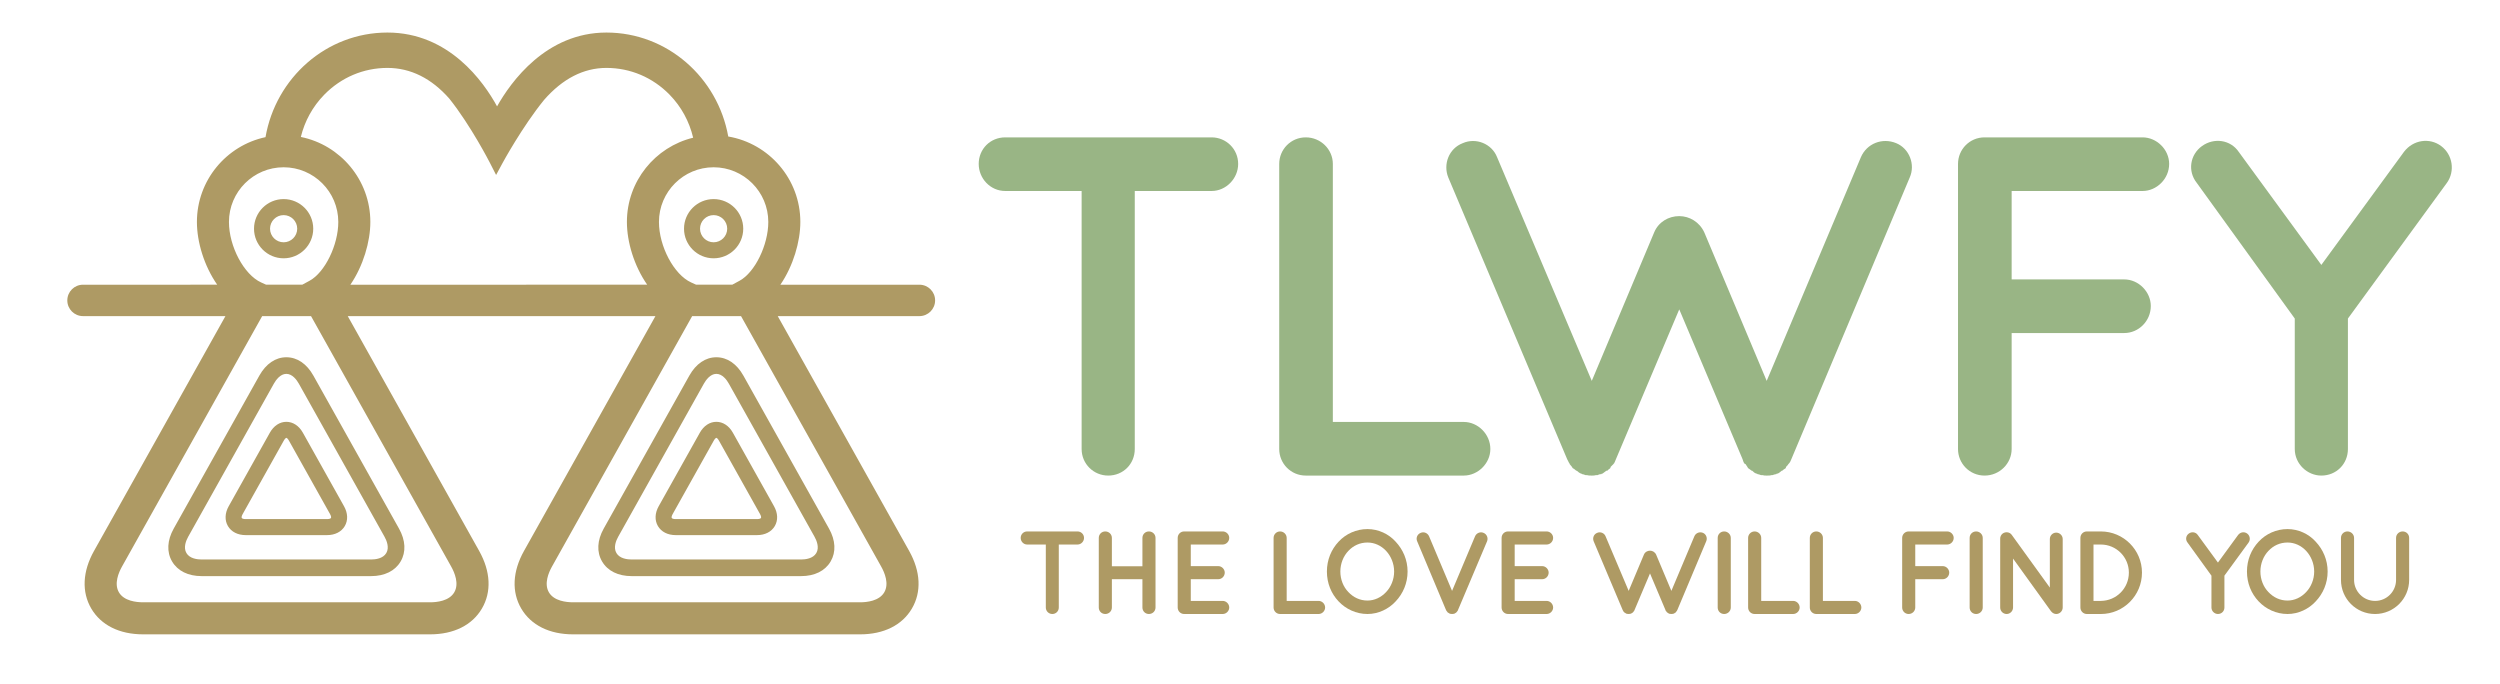
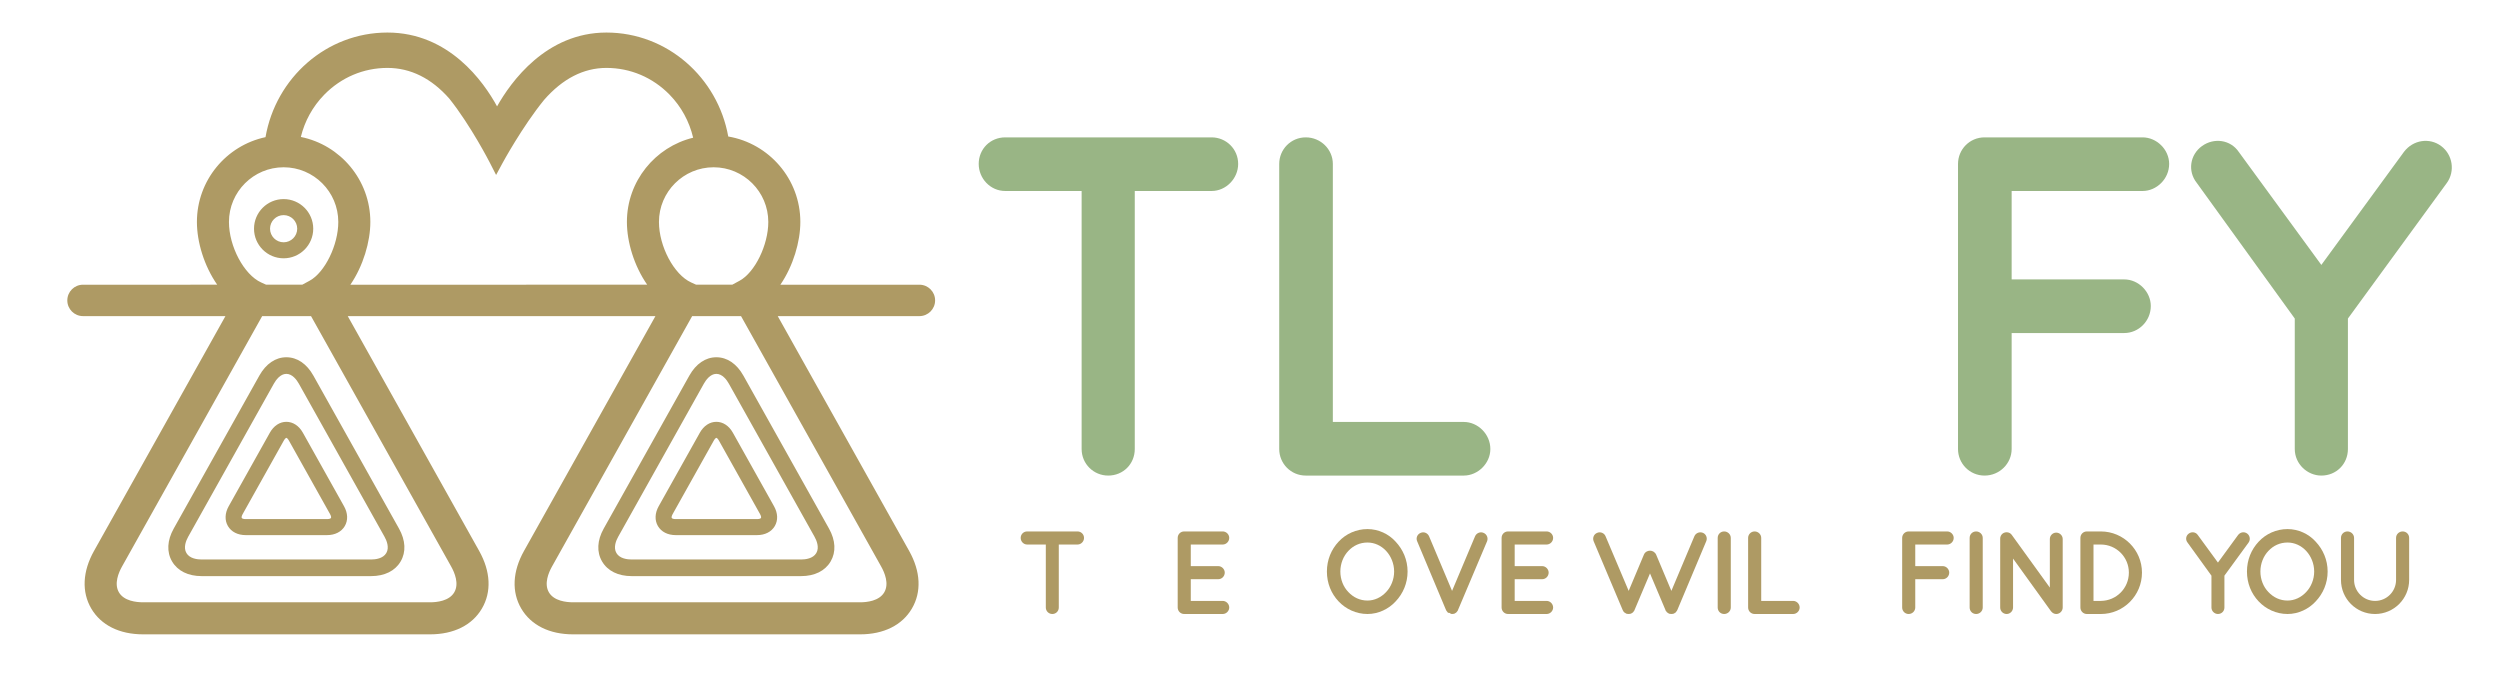
<svg xmlns="http://www.w3.org/2000/svg" x="0px" y="0px" width="512px" height="140px" viewBox="-13.786 -6.666 512 140" xml:space="preserve">
  <defs />
  <g>
    <g>
      <path fill="#99B585" d="M234.348,32.449h-15.733V85.29c0,3.067-2.375,5.442-5.442,5.442c-2.969,0-5.442-2.375-5.442-5.442V32.449   h-15.635c-3.067,0-5.442-2.573-5.442-5.541c0-3.068,2.375-5.442,5.442-5.442h42.253c2.969,0,5.442,2.375,5.442,5.442   C239.791,29.876,237.317,32.449,234.348,32.449z" />
      <path fill="#99B585" d="M248.198,85.29V26.908c0-2.969,2.374-5.442,5.442-5.442c3.067,0,5.541,2.474,5.541,5.442v52.841h26.816   c2.869,0,5.442,2.474,5.442,5.541c0,2.969-2.573,5.442-5.442,5.442h-32.061c-0.198,0-0.198,0-0.198,0c-0.099,0-0.099,0-0.099,0   C250.572,90.732,248.198,88.259,248.198,85.29z" />
-       <path fill="#99B585" d="M377.329,29.678l-24.244,57.69c-0.099,0.297-0.297,0.692-0.494,0.891l-0.1,0.099   c-0.099,0.198-0.297,0.396-0.494,0.594c0,0.198-0.1,0.198-0.1,0.297c-0.197,0.099-0.494,0.297-0.692,0.495h-0.099   c-0.297,0.197-0.495,0.494-0.891,0.594h-0.1c0,0-0.099,0-0.099,0.099c-0.198,0-0.495,0.099-0.792,0.198c-0.099,0-0.197,0-0.197,0   c-0.297,0.099-0.594,0.099-0.989,0.099c-0.297,0-0.594,0-0.891-0.099c-0.198,0-0.297,0-0.297,0   c-0.297-0.1-0.495-0.198-0.693-0.198c-0.099-0.099-0.099-0.099-0.197-0.099c-0.396-0.1-0.693-0.396-0.891-0.594   c-0.1,0-0.1,0-0.1,0c-0.297-0.198-0.494-0.396-0.692-0.495c-0.099-0.099-0.099-0.099-0.198-0.297   c-0.099-0.198-0.297-0.396-0.396-0.594c-0.198,0-0.198-0.099-0.198-0.099c-0.197-0.198-0.297-0.594-0.396-0.891l-12.963-30.676   l-12.963,30.676c-0.099,0.297-0.297,0.692-0.396,0.891c-0.099,0-0.099,0.099-0.099,0.099c-0.198,0.198-0.396,0.396-0.594,0.594   c0,0.198-0.1,0.198-0.1,0.297c-0.197,0.099-0.396,0.297-0.594,0.495c-0.197,0-0.197,0-0.197,0   c-0.297,0.197-0.594,0.494-0.792,0.594c-0.099,0-0.099,0-0.099,0s-0.1,0-0.1,0.099c-0.396,0-0.594,0.099-0.791,0.198   c-0.1,0-0.198,0-0.297,0c-0.297,0.099-0.594,0.099-0.891,0.099s-0.693,0-0.99-0.099c-0.099,0-0.197,0-0.297,0   c-0.296-0.1-0.494-0.198-0.692-0.198c-0.099-0.099-0.099-0.099-0.197-0.099c-0.297-0.1-0.693-0.396-0.891-0.594   c-0.1,0-0.1,0-0.1,0c-0.297-0.198-0.396-0.396-0.692-0.495c-0.099-0.099-0.099-0.099-0.198-0.297   c-0.197-0.198-0.297-0.396-0.494-0.594v-0.099c-0.198-0.198-0.297-0.594-0.495-0.891l-24.343-57.69   c-1.088-2.672,0.1-5.937,2.969-7.026c2.672-1.187,5.938,0.099,7.025,2.87l19.396,45.815l12.765-30.379   c0.891-2.177,2.969-3.364,5.146-3.364c2.078,0,4.156,1.187,5.146,3.364l12.766,30.379l19.296-45.815   c1.187-2.771,4.354-4.057,7.223-2.87C377.229,23.741,378.516,27.006,377.329,29.678z" />
      <path fill="#99B585" d="M387.215,85.29V26.908c0-2.969,2.375-5.442,5.442-5.442h0.1c0,0,0,0,0.197,0h32.061   c2.87,0,5.443,2.474,5.443,5.442c0,3.067-2.573,5.541-5.443,5.541H398.2v18.109h23.056c2.969,0,5.442,2.573,5.442,5.442   c0,3.067-2.474,5.541-5.442,5.541H398.2V85.29c0,2.969-2.475,5.442-5.542,5.442S387.215,88.259,387.215,85.29z" />
      <path fill="#99B585" d="M487.352,30.767l-20.285,27.806V85.29c0,3.067-2.375,5.442-5.442,5.442c-2.87,0-5.442-2.375-5.442-5.442   V58.573l-20.088-27.806c-1.88-2.375-1.386-5.739,1.089-7.521c2.474-1.781,5.838-1.286,7.52,1.188l16.922,23.155l16.921-23.155   c1.88-2.474,5.244-2.968,7.619-1.188C488.54,25.027,489.035,28.392,487.352,30.767z" />
    </g>
  </g>
  <path fill="#AE9A64" d="M206.894,104.854h-3.84v12.899c0,0.748-0.58,1.328-1.329,1.328c-0.725,0-1.329-0.58-1.329-1.328v-12.899 h-3.816c-0.749,0-1.329-0.628-1.329-1.353c0-0.748,0.58-1.328,1.329-1.328h10.314c0.725,0,1.329,0.58,1.329,1.328 C208.223,104.226,207.619,104.854,206.894,104.854z" />
-   <path fill="#AE9A64" d="M211.244,117.753v-14.252c0-0.748,0.58-1.328,1.329-1.328c0.749,0,1.353,0.58,1.353,1.328v5.798h6.256 v-5.798c0-0.748,0.58-1.328,1.329-1.328s1.353,0.58,1.353,1.328v14.252c0,0.748-0.604,1.328-1.353,1.328s-1.329-0.58-1.329-1.328 v-5.798h-6.256v5.798c0,0.748-0.604,1.328-1.353,1.328C211.823,119.081,211.244,118.501,211.244,117.753z" />
  <path fill="#AE9A64" d="M227.405,117.753v-14.252c0-0.748,0.58-1.328,1.329-1.328h0.024c0,0,0,0,0.048,0h7.826 c0.7,0,1.329,0.58,1.329,1.328c0,0.749-0.628,1.353-1.329,1.353h-6.546v4.421h5.628c0.725,0,1.329,0.628,1.329,1.328 c0,0.749-0.604,1.353-1.329,1.353h-5.628v4.444h6.546c0.7,0,1.329,0.604,1.329,1.354c0,0.725-0.628,1.328-1.329,1.328h-7.826 c-0.048,0-0.048-0.024-0.048-0.024l-0.024,0.024C227.985,119.081,227.405,118.478,227.405,117.753z" />
-   <path fill="#AE9A64" d="M247.044,117.753v-14.252c0-0.725,0.58-1.328,1.329-1.328s1.353,0.604,1.353,1.328v12.898h6.546 c0.7,0,1.328,0.604,1.328,1.354c0,0.725-0.628,1.328-1.328,1.328h-7.826c-0.048,0-0.048,0-0.048,0c-0.024,0-0.024,0-0.024,0 C247.625,119.081,247.044,118.478,247.044,117.753z" />
  <path fill="#AE9A64" d="M272.046,104.274c1.497,1.594,2.439,3.72,2.439,6.111c0,2.391-0.942,4.541-2.439,6.11 c-1.426,1.57-3.551,2.585-5.773,2.585c-2.318,0-4.444-1.015-5.918-2.585c-1.497-1.569-2.391-3.72-2.391-6.11 c0-2.392,0.894-4.518,2.391-6.111c1.474-1.595,3.6-2.585,5.918-2.585C268.496,101.689,270.621,102.68,272.046,104.274z  M271.732,110.386c0-1.643-0.652-3.165-1.643-4.228c-1.015-1.087-2.367-1.715-3.816-1.715c-1.546,0-2.898,0.628-3.913,1.715 c-1.015,1.062-1.643,2.585-1.643,4.228s0.628,3.164,1.643,4.202c1.015,1.087,2.367,1.739,3.913,1.739 c1.449,0,2.802-0.652,3.816-1.739C271.08,113.55,271.732,112.028,271.732,110.386z" />
-   <path fill="#AE9A64" d="M282.822,118.84c-0.049-0.049-0.097-0.073-0.169-0.121c0-0.024-0.024-0.024-0.024-0.072 c-0.049-0.049-0.097-0.097-0.121-0.146c0,0-0.023,0-0.023-0.023c-0.024-0.049-0.073-0.146-0.121-0.193l-5.918-14.106 c-0.29-0.652,0.024-1.449,0.725-1.715c0.652-0.29,1.425,0.023,1.715,0.7l4.71,11.184l4.711-11.184c0.289-0.677,1.087-0.99,1.738-0.7 c0.677,0.266,0.991,1.062,0.725,1.715l-5.966,14.106c-0.024,0.048-0.048,0.145-0.097,0.193c0,0.023,0,0.023-0.024,0.023 c-0.023,0.049-0.097,0.097-0.12,0.146c-0.024,0.048-0.024,0.048-0.049,0.072c-0.048,0.048-0.097,0.072-0.145,0.121 c0,0,0,0-0.049,0.023c-0.048,0.024-0.12,0.097-0.193,0.121c-0.023,0-0.023,0-0.048,0.024c-0.072,0-0.121,0.024-0.193,0.048 c0,0-0.024,0-0.048,0c-0.097,0.024-0.169,0.024-0.242,0.024c-0.072,0-0.169,0-0.241-0.024c0,0-0.024,0-0.049,0 c-0.048-0.023-0.145-0.048-0.192-0.048c0-0.024-0.024-0.024-0.024-0.024s0,0-0.024,0c-0.048-0.024-0.145-0.097-0.217-0.145 C282.846,118.84,282.846,118.84,282.822,118.84z" />
+   <path fill="#AE9A64" d="M282.822,118.84c-0.049-0.049-0.097-0.073-0.169-0.121c0-0.024-0.024-0.024-0.024-0.072 c-0.049-0.049-0.097-0.097-0.121-0.146c0,0-0.023,0-0.023-0.023c-0.024-0.049-0.073-0.146-0.121-0.193l-5.918-14.106 c-0.29-0.652,0.024-1.449,0.725-1.715c0.652-0.29,1.425,0.023,1.715,0.7l4.71,11.184l4.711-11.184c0.289-0.677,1.087-0.99,1.738-0.7 c0.677,0.266,0.991,1.062,0.725,1.715l-5.966,14.106c-0.024,0.048-0.048,0.145-0.097,0.193c0,0.023,0,0.023-0.024,0.023 c-0.023,0.049-0.097,0.097-0.12,0.146c-0.024,0.048-0.024,0.048-0.049,0.072c-0.048,0.048-0.097,0.072-0.145,0.121 c0,0,0,0-0.049,0.023c-0.048,0.024-0.12,0.097-0.193,0.121c-0.023,0-0.023,0-0.048,0.024c-0.072,0-0.121,0.024-0.193,0.048 c0,0-0.024,0-0.048,0c-0.097,0.024-0.169,0.024-0.242,0.024c0,0-0.024,0-0.049,0 c-0.048-0.023-0.145-0.048-0.192-0.048c0-0.024-0.024-0.024-0.024-0.024s0,0-0.024,0c-0.048-0.024-0.145-0.097-0.217-0.145 C282.846,118.84,282.846,118.84,282.822,118.84z" />
  <path fill="#AE9A64" d="M293.741,117.753v-14.252c0-0.748,0.58-1.328,1.329-1.328h0.023c0,0,0,0,0.049,0h7.826 c0.7,0,1.328,0.58,1.328,1.328c0,0.749-0.628,1.353-1.328,1.353h-6.546v4.421h5.628c0.725,0,1.328,0.628,1.328,1.328 c0,0.749-0.604,1.353-1.328,1.353h-5.628v4.444h6.546c0.7,0,1.328,0.604,1.328,1.354c0,0.725-0.628,1.328-1.328,1.328h-7.826 c-0.049,0-0.049-0.024-0.049-0.024l-0.023,0.024C294.321,119.081,293.741,118.478,293.741,117.753z" />
  <path fill="#AE9A64" d="M335.651,104.178l-5.917,14.082c-0.024,0.072-0.073,0.169-0.121,0.218l-0.024,0.023 c-0.024,0.049-0.072,0.097-0.121,0.146c0,0.048-0.023,0.048-0.023,0.072c-0.049,0.024-0.121,0.072-0.169,0.121h-0.024 c-0.072,0.048-0.121,0.12-0.218,0.145h-0.023c0,0-0.024,0-0.024,0.024c-0.049,0-0.121,0.024-0.193,0.048c-0.024,0-0.049,0-0.049,0 c-0.072,0.024-0.145,0.024-0.241,0.024c-0.072,0-0.145,0-0.218-0.024c-0.048,0-0.072,0-0.072,0c-0.072-0.023-0.12-0.048-0.169-0.048 c-0.024-0.024-0.024-0.024-0.048-0.024c-0.097-0.024-0.169-0.097-0.218-0.145c-0.024,0-0.024,0-0.024,0 c-0.072-0.049-0.12-0.097-0.169-0.121c-0.024-0.024-0.024-0.024-0.048-0.072c-0.024-0.049-0.072-0.097-0.097-0.146 c-0.049,0-0.049-0.023-0.049-0.023c-0.048-0.049-0.072-0.146-0.097-0.218l-3.164-7.488l-3.164,7.488 c-0.024,0.072-0.072,0.169-0.097,0.218c-0.024,0-0.024,0.023-0.024,0.023c-0.048,0.049-0.097,0.097-0.145,0.146 c0,0.048-0.024,0.048-0.024,0.072c-0.048,0.024-0.097,0.072-0.145,0.121c-0.049,0-0.049,0-0.049,0 c-0.072,0.048-0.145,0.12-0.193,0.145c-0.023,0-0.023,0-0.023,0s-0.024,0-0.024,0.024c-0.097,0-0.145,0.024-0.193,0.048 c-0.024,0-0.048,0-0.072,0c-0.072,0.024-0.146,0.024-0.218,0.024s-0.169,0-0.241-0.024c-0.024,0-0.049,0-0.072,0 c-0.073-0.023-0.121-0.048-0.169-0.048c-0.024-0.024-0.024-0.024-0.049-0.024c-0.072-0.024-0.169-0.097-0.218-0.145 c-0.023,0-0.023,0-0.023,0c-0.072-0.049-0.097-0.097-0.169-0.121c-0.024-0.024-0.024-0.024-0.049-0.072 c-0.048-0.049-0.072-0.097-0.121-0.146v-0.023c-0.048-0.049-0.072-0.146-0.12-0.218l-5.942-14.082 c-0.266-0.652,0.024-1.449,0.725-1.715c0.652-0.29,1.449,0.023,1.715,0.7l4.734,11.184l3.116-7.415 c0.218-0.532,0.725-0.821,1.256-0.821c0.508,0,1.015,0.289,1.256,0.821l3.116,7.415l4.71-11.184c0.29-0.677,1.063-0.99,1.764-0.7 C335.627,102.729,335.941,103.525,335.651,104.178z" />
  <path fill="#AE9A64" d="M337.998,103.501c0-0.748,0.579-1.328,1.328-1.328c0.725,0,1.353,0.58,1.353,1.328v14.252 c0,0.748-0.628,1.328-1.353,1.328c-0.749,0-1.328-0.58-1.328-1.328V103.501z" />
  <path fill="#AE9A64" d="M344.229,117.753v-14.252c0-0.725,0.58-1.328,1.329-1.328s1.353,0.604,1.353,1.328v12.898h6.546 c0.7,0,1.328,0.604,1.328,1.354c0,0.725-0.628,1.328-1.328,1.328h-7.826c-0.049,0-0.049,0-0.049,0c-0.023,0-0.023,0-0.023,0 C344.809,119.081,344.229,118.478,344.229,117.753z" />
-   <path fill="#AE9A64" d="M356.864,117.753v-14.252c0-0.725,0.58-1.328,1.329-1.328s1.353,0.604,1.353,1.328v12.898h6.546 c0.7,0,1.328,0.604,1.328,1.354c0,0.725-0.628,1.328-1.328,1.328h-7.826c-0.049,0-0.049,0-0.049,0c-0.023,0-0.023,0-0.023,0 C357.444,119.081,356.864,118.478,356.864,117.753z" />
  <path fill="#AE9A64" d="M375.778,117.753v-14.252c0-0.725,0.58-1.328,1.329-1.328h0.023c0,0,0,0,0.049,0h7.826 c0.7,0,1.328,0.604,1.328,1.328c0,0.749-0.628,1.353-1.328,1.353h-6.546v4.421h5.628c0.725,0,1.328,0.628,1.328,1.328 c0,0.749-0.604,1.353-1.328,1.353h-5.628v5.798c0,0.725-0.604,1.328-1.353,1.328S375.778,118.478,375.778,117.753z" />
  <path fill="#AE9A64" d="M389.597,103.501c0-0.748,0.579-1.328,1.328-1.328c0.725,0,1.353,0.58,1.353,1.328v14.252 c0,0.748-0.628,1.328-1.353,1.328c-0.749,0-1.328-0.58-1.328-1.328V103.501z" />
  <path fill="#AE9A64" d="M398.486,117.753c0,0.725-0.604,1.328-1.305,1.328c-0.748,0-1.328-0.604-1.328-1.328v-14.034 c0,0,0,0,0-0.024c-0.024-0.41,0.169-0.845,0.531-1.111c0.604-0.41,1.426-0.289,1.836,0.29l7.802,10.797v-9.951 c0-0.7,0.58-1.305,1.305-1.305s1.328,0.604,1.328,1.305v14.034c0,0.725-0.604,1.328-1.328,1.328c-0.387,0-0.749-0.193-0.99-0.483 c-0.049-0.048-0.097-0.097-0.121-0.145l-7.729-10.725V117.753z" />
  <path fill="#AE9A64" d="M412.28,117.753v-14.252c0-0.748,0.58-1.328,1.329-1.328h2.85c4.662,0,8.431,3.792,8.431,8.43 c0,4.687-3.769,8.479-8.431,8.479h-2.85C412.86,119.081,412.28,118.478,412.28,117.753z M414.961,116.399h1.497 c3.188-0.023,5.749-2.584,5.749-5.797c0-3.164-2.561-5.749-5.749-5.749h-1.497V116.399z" />
  <path fill="#AE9A64" d="M446.727,104.443l-4.952,6.787v6.522c0,0.748-0.579,1.328-1.328,1.328c-0.7,0-1.328-0.58-1.328-1.328v-6.522 l-4.903-6.787c-0.459-0.58-0.339-1.401,0.266-1.836c0.604-0.435,1.425-0.313,1.835,0.29l4.131,5.652l4.131-5.652 c0.459-0.604,1.28-0.725,1.859-0.29C447.017,103.042,447.138,103.863,446.727,104.443z" />
  <path fill="#AE9A64" d="M460.473,104.274c1.497,1.594,2.439,3.72,2.439,6.111c0,2.391-0.942,4.541-2.439,6.11 c-1.426,1.57-3.551,2.585-5.773,2.585c-2.318,0-4.444-1.015-5.918-2.585c-1.497-1.569-2.391-3.72-2.391-6.11 c0-2.392,0.894-4.518,2.391-6.111c1.474-1.595,3.6-2.585,5.918-2.585C456.922,101.689,459.047,102.68,460.473,104.274z  M460.159,110.386c0-1.643-0.652-3.165-1.643-4.228c-1.015-1.087-2.367-1.715-3.816-1.715c-1.546,0-2.898,0.628-3.913,1.715 c-1.015,1.062-1.643,2.585-1.643,4.228s0.628,3.164,1.643,4.202c1.015,1.087,2.367,1.739,3.913,1.739 c1.449,0,2.802-0.652,3.816-1.739C459.506,113.55,460.159,112.028,460.159,110.386z" />
  <path fill="#AE9A64" d="M472.625,119.081c-3.889,0-6.98-3.14-6.98-6.98v-8.6c0-0.748,0.58-1.328,1.328-1.328 c0.726,0,1.354,0.58,1.354,1.328v8.6c0,2.367,1.932,4.299,4.299,4.299c2.392,0,4.3-1.932,4.3-4.299v-8.6 c0-0.748,0.604-1.328,1.353-1.328s1.329,0.58,1.329,1.328v8.6C479.606,115.941,476.49,119.081,472.625,119.081z" />
  <path fill="#AE9A64" d="M174.51,51.641h-28.471c2.617-3.84,4.085-8.784,4.085-12.853c0-8.771-6.394-16.072-14.765-17.5 C133.2,9.196,122.84,0,110.414,0c-12.35,0-19.571,10.091-22.402,15.118C85.257,10.077,78.174,0,65.557,0 C53.084,0,42.696,9.266,40.59,21.423c-8.017,1.711-14.048,8.846-14.048,17.365c0,4.131,1.486,9.015,4.153,12.853H3.218 C1.441,51.641,0,53.08,0,54.857c0,1.778,1.441,3.217,3.218,3.217h29.167l-26.922,48.1c-2.35,4.202-2.549,8.387-0.558,11.788 c2,3.408,5.771,5.286,10.625,5.286h58.76c4.853,0,8.625-1.878,10.621-5.286c1.994-3.396,1.796-7.583-0.558-11.79l-26.92-48.098 h22.905h17.048h23.062l-26.923,48.1c-2.351,4.202-2.55,8.387-0.559,11.788c1.999,3.408,5.773,5.286,10.626,5.286h58.763 c4.852,0,8.624-1.878,10.619-5.286c1.994-3.396,1.796-7.583-0.558-11.79l-26.92-48.098h29.013c1.776,0,3.218-1.439,3.218-3.217 C177.728,53.08,176.286,51.641,174.51,51.641z M143.561,38.788c0,4.721-2.747,10.348-5.88,12.042l-1.499,0.811h-7.402l-1.018-0.461 c-3.513-1.587-6.595-7.378-6.595-12.392c0-6.173,5.023-11.196,11.196-11.196C138.537,27.592,143.561,32.615,143.561,38.788z  M44.301,27.592c6.173,0,11.195,5.023,11.195,11.196c0,4.721-2.746,10.348-5.878,12.042l-1.499,0.811h-7.403l-1.019-0.461 c-3.512-1.587-6.593-7.378-6.593-12.392C33.105,32.615,38.127,27.592,44.301,27.592z M78.625,109.379 c0.677,1.208,1.658,3.501,0.624,5.262c-1.04,1.779-3.552,2.044-4.958,2.044h-58.76c-1.407,0-3.921-0.265-4.963-2.04 c-1.033-1.765-0.053-4.058,0.624-5.266l28.716-51.305h10.005L78.625,109.379z M114.604,38.788c0,4.131,1.487,9.015,4.152,12.853 h-21.37H80.338H57.974c2.617-3.84,4.086-8.784,4.086-12.853c0-8.585-6.126-15.767-14.235-17.406 c0.794-3.247,2.425-6.227,4.797-8.655c3.456-3.536,8.049-5.484,12.934-5.484c4.753,0,9.041,2.143,12.697,6.314 c4.402,5.525,8.248,13.035,8.286,13.111l1.275,2.5l1.334-2.468c0.039-0.073,4.019-7.402,8.484-12.895 c3.798-4.354,8.096-6.562,12.78-6.562c4.887,0,9.48,1.948,12.935,5.484c2.407,2.465,4.042,5.502,4.823,8.808 C120.396,23.423,114.604,30.439,114.604,38.788z M166.689,109.379c0.678,1.208,1.659,3.501,0.623,5.262 c-1.042,1.779-3.552,2.044-4.957,2.044h-58.763c-1.406,0-3.922-0.265-4.964-2.04c-1.034-1.765-0.053-4.058,0.624-5.266 l28.717-51.305h10.007L166.689,109.379z" />
-   <path fill="#AE9A64" d="M126.301,40.171c0,3.344,2.719,6.064,6.062,6.064c3.345,0,6.066-2.72,6.066-6.064 c0-3.344-2.721-6.063-6.066-6.063C129.02,34.108,126.301,36.827,126.301,40.171z M135.146,40.171c0,1.534-1.246,2.784-2.783,2.784 c-1.532,0-2.782-1.25-2.782-2.784c0-1.535,1.25-2.782,2.782-2.782C133.899,37.389,135.146,38.637,135.146,40.171z" />
  <path fill="#AE9A64" d="M129.542,81.954l-8.435,15.068c-0.783,1.4-0.838,2.877-0.15,4.052c0.69,1.176,2.012,1.851,3.63,1.851h16.678 c1.618,0,2.938-0.675,3.626-1.851c0.688-1.172,0.635-2.648-0.151-4.052l-8.434-15.068c-0.794-1.419-2.027-2.23-3.381-2.23 C131.567,79.724,130.336,80.535,129.542,81.954z M133.443,83.556l8.434,15.069c0.218,0.39,0.25,0.675,0.183,0.791 c-0.067,0.114-0.34,0.229-0.795,0.229h-16.678c-0.459,0-0.731-0.115-0.798-0.229s-0.034-0.401,0.183-0.791l8.435-15.069 c0.23-0.412,0.453-0.552,0.518-0.552C132.992,83.004,133.208,83.139,133.443,83.556z" />
  <path fill="#AE9A64" d="M132.925,66.5c-2.214,0-4.182,1.337-5.539,3.766l-17.536,31.33c-1.345,2.404-1.462,4.792-0.333,6.722 c1.134,1.938,3.291,3.005,6.068,3.005h34.679c2.779,0,4.934-1.069,6.065-3.004c1.131-1.928,1.015-4.316-0.331-6.723l-17.535-31.33 C137.104,67.837,135.136,66.5,132.925,66.5z M153.028,103.256c0.425,0.76,1.035,2.2,0.366,3.34c-0.674,1.15-2.25,1.323-3.13,1.323 h-34.679c-0.881,0-2.457-0.173-3.131-1.323c-0.669-1.14-0.058-2.581,0.367-3.339l17.536-31.331c0.422-0.755,1.318-2.023,2.568-2.023 s2.146,1.269,2.568,2.026L153.028,103.256z" />
  <path fill="#AE9A64" d="M44.301,46.235c3.343,0,6.063-2.72,6.063-6.064c0-3.344-2.721-6.063-6.063-6.063 c-3.344,0-6.065,2.719-6.065,6.063C38.236,43.515,40.958,46.235,44.301,46.235z M44.301,37.389c1.534,0,2.782,1.248,2.782,2.782 c0,1.534-1.249,2.784-2.782,2.784c-1.535,0-2.783-1.25-2.783-2.784C41.519,38.637,42.766,37.389,44.301,37.389z" />
  <path fill="#AE9A64" d="M41.48,81.954l-8.434,15.068c-0.784,1.4-0.84,2.877-0.153,4.052c0.69,1.176,2.013,1.851,3.629,1.851h16.679 c1.616,0,2.938-0.675,3.625-1.851c0.689-1.172,0.635-2.648-0.15-4.052l-8.434-15.068c-0.794-1.419-2.027-2.23-3.382-2.23 C43.504,79.724,42.273,80.535,41.48,81.954z M45.378,83.556l8.434,15.069c0.219,0.39,0.25,0.675,0.183,0.791 c-0.066,0.114-0.337,0.229-0.794,0.229H36.522c-0.458,0-0.731-0.115-0.797-0.229s-0.035-0.401,0.184-0.791l8.435-15.069 c0.23-0.412,0.452-0.552,0.516-0.552C44.929,83.004,45.145,83.139,45.378,83.556z" />
  <path fill="#AE9A64" d="M44.86,66.5c-2.214,0-4.181,1.337-5.538,3.766l-17.536,31.33c-1.345,2.404-1.463,4.792-0.332,6.722 c1.136,1.938,3.291,3.005,6.069,3.005H62.2c2.778,0,4.934-1.069,6.065-3.004c1.134-1.928,1.016-4.316-0.331-6.723l-17.535-31.33 C49.041,67.837,47.073,66.5,44.86,66.5z M64.963,103.256c0.425,0.76,1.037,2.2,0.366,3.34c-0.674,1.15-2.248,1.323-3.129,1.323 H27.523c-0.881,0-2.458-0.173-3.132-1.323c-0.668-1.14-0.058-2.581,0.365-3.339l17.537-31.331c0.422-0.755,1.317-2.023,2.566-2.023 c1.25,0,2.146,1.269,2.569,2.026L64.963,103.256z" />
</svg>